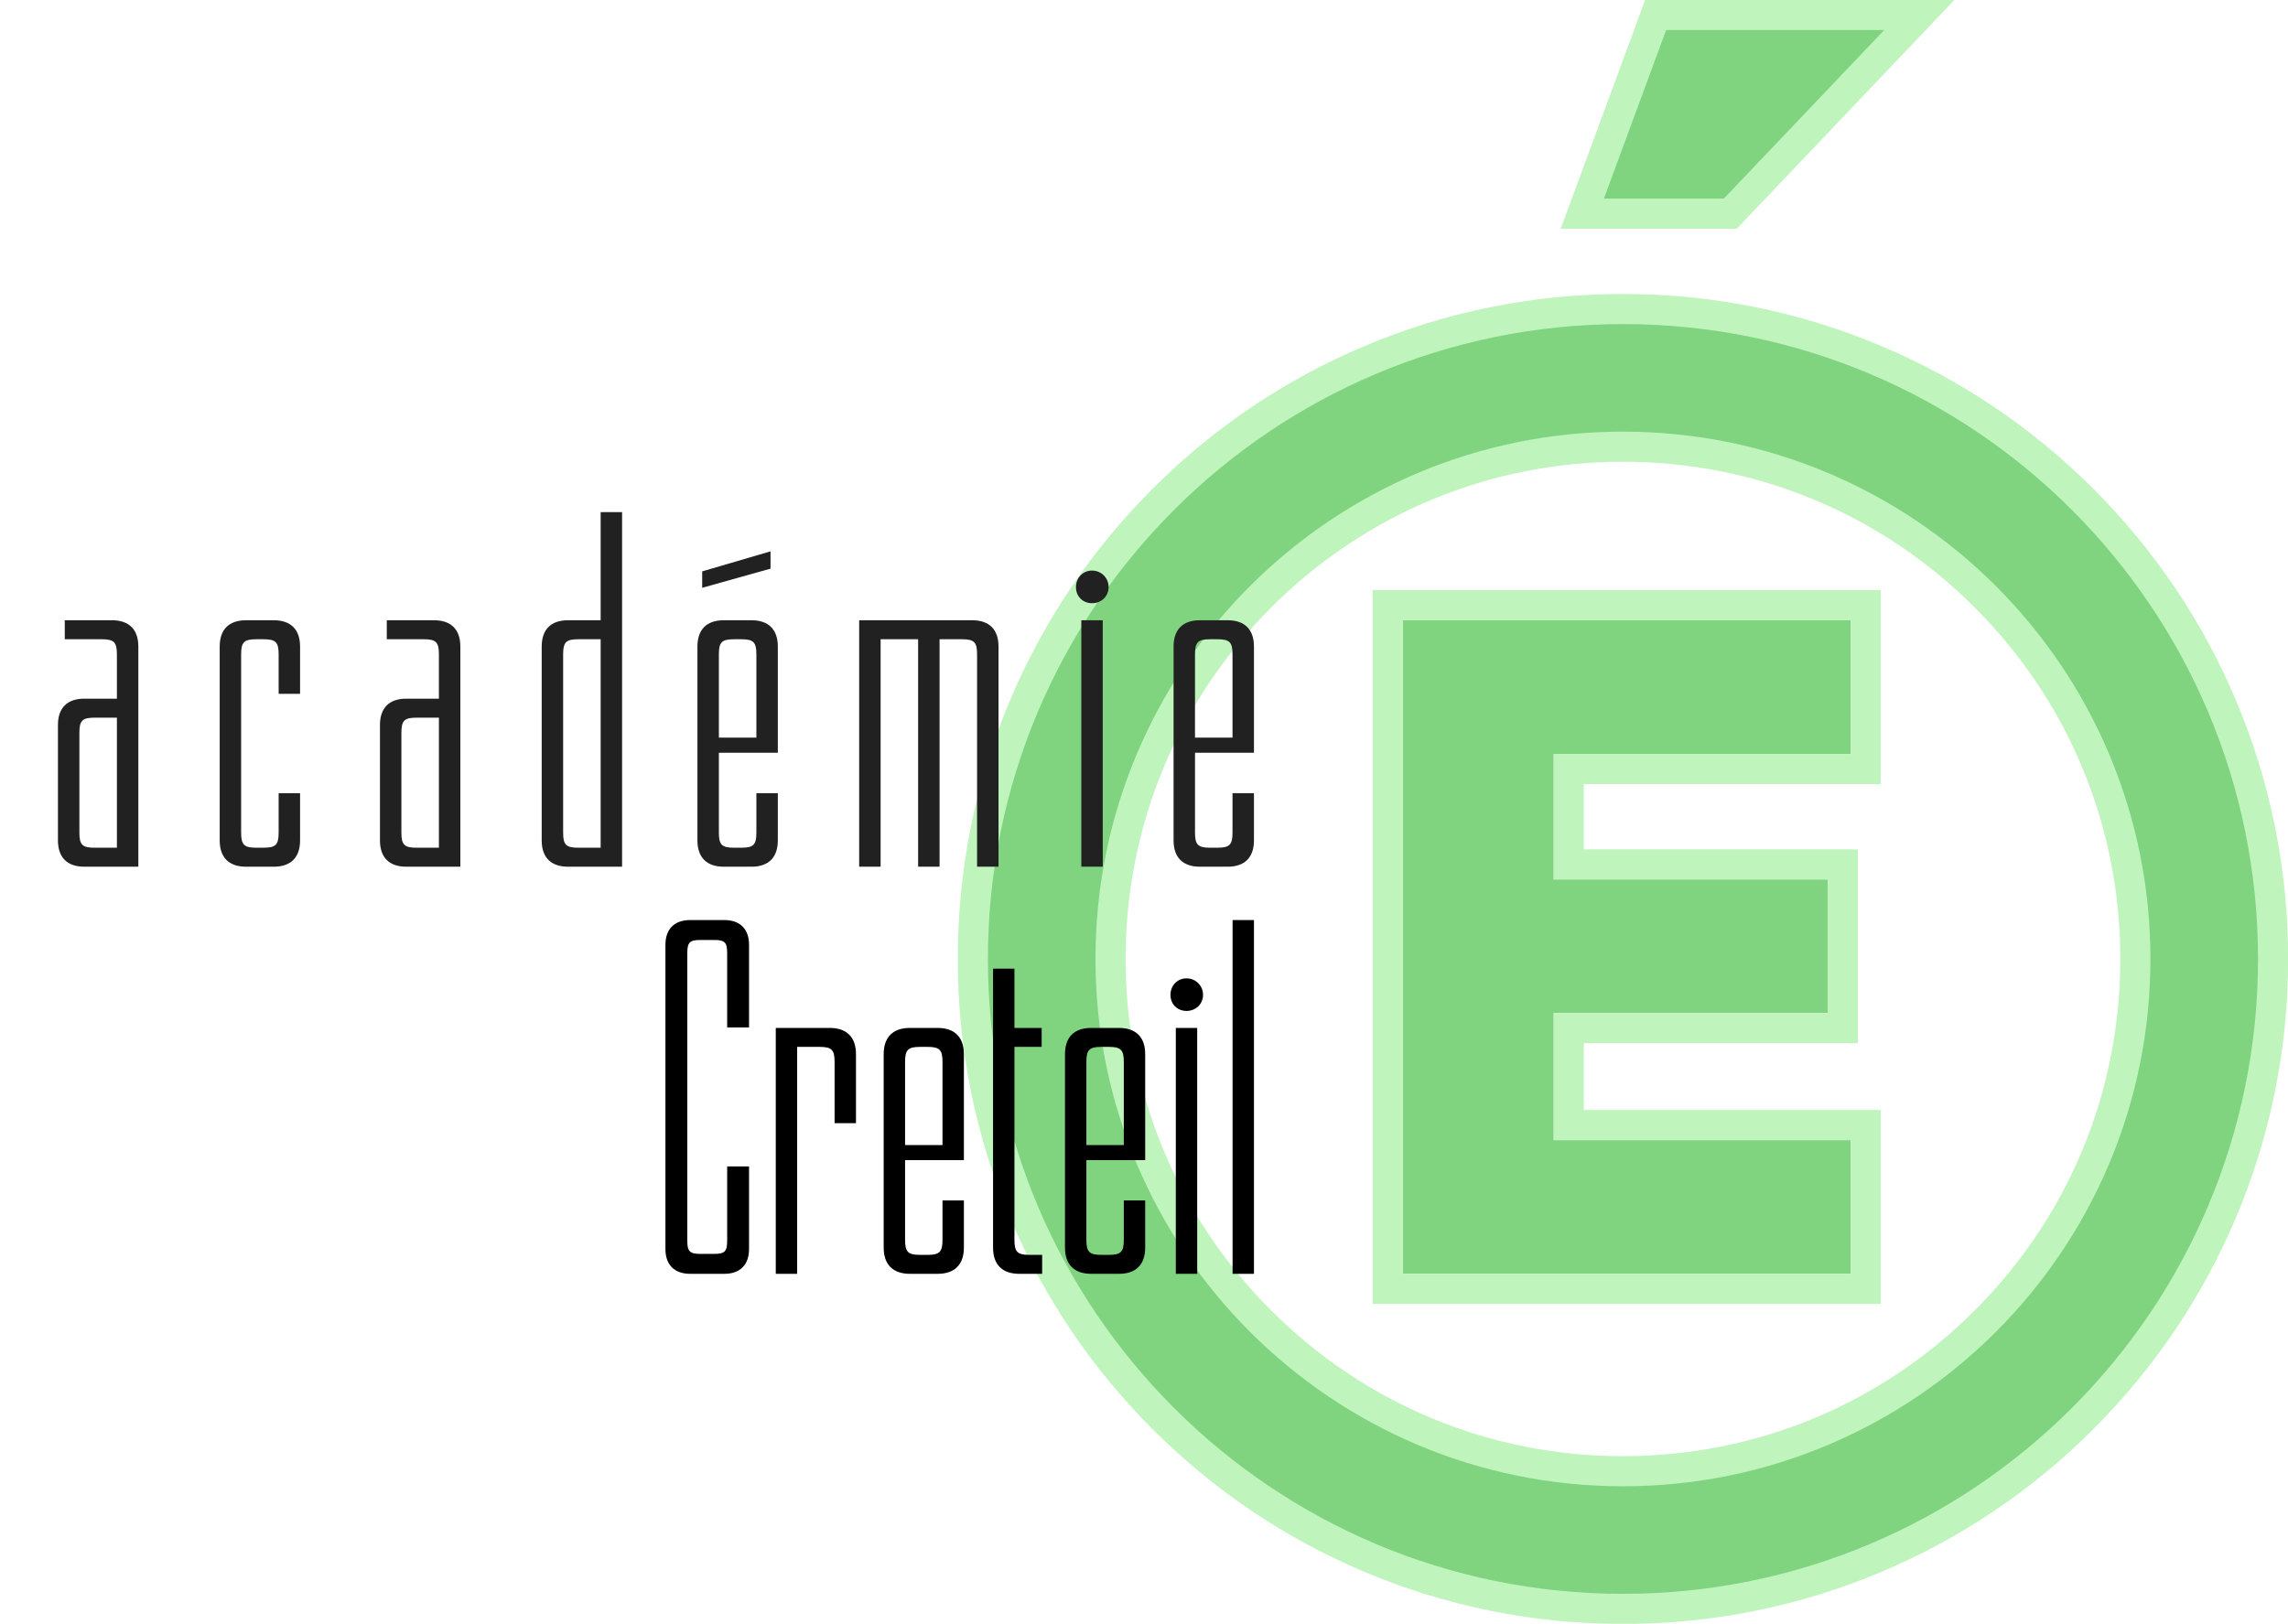
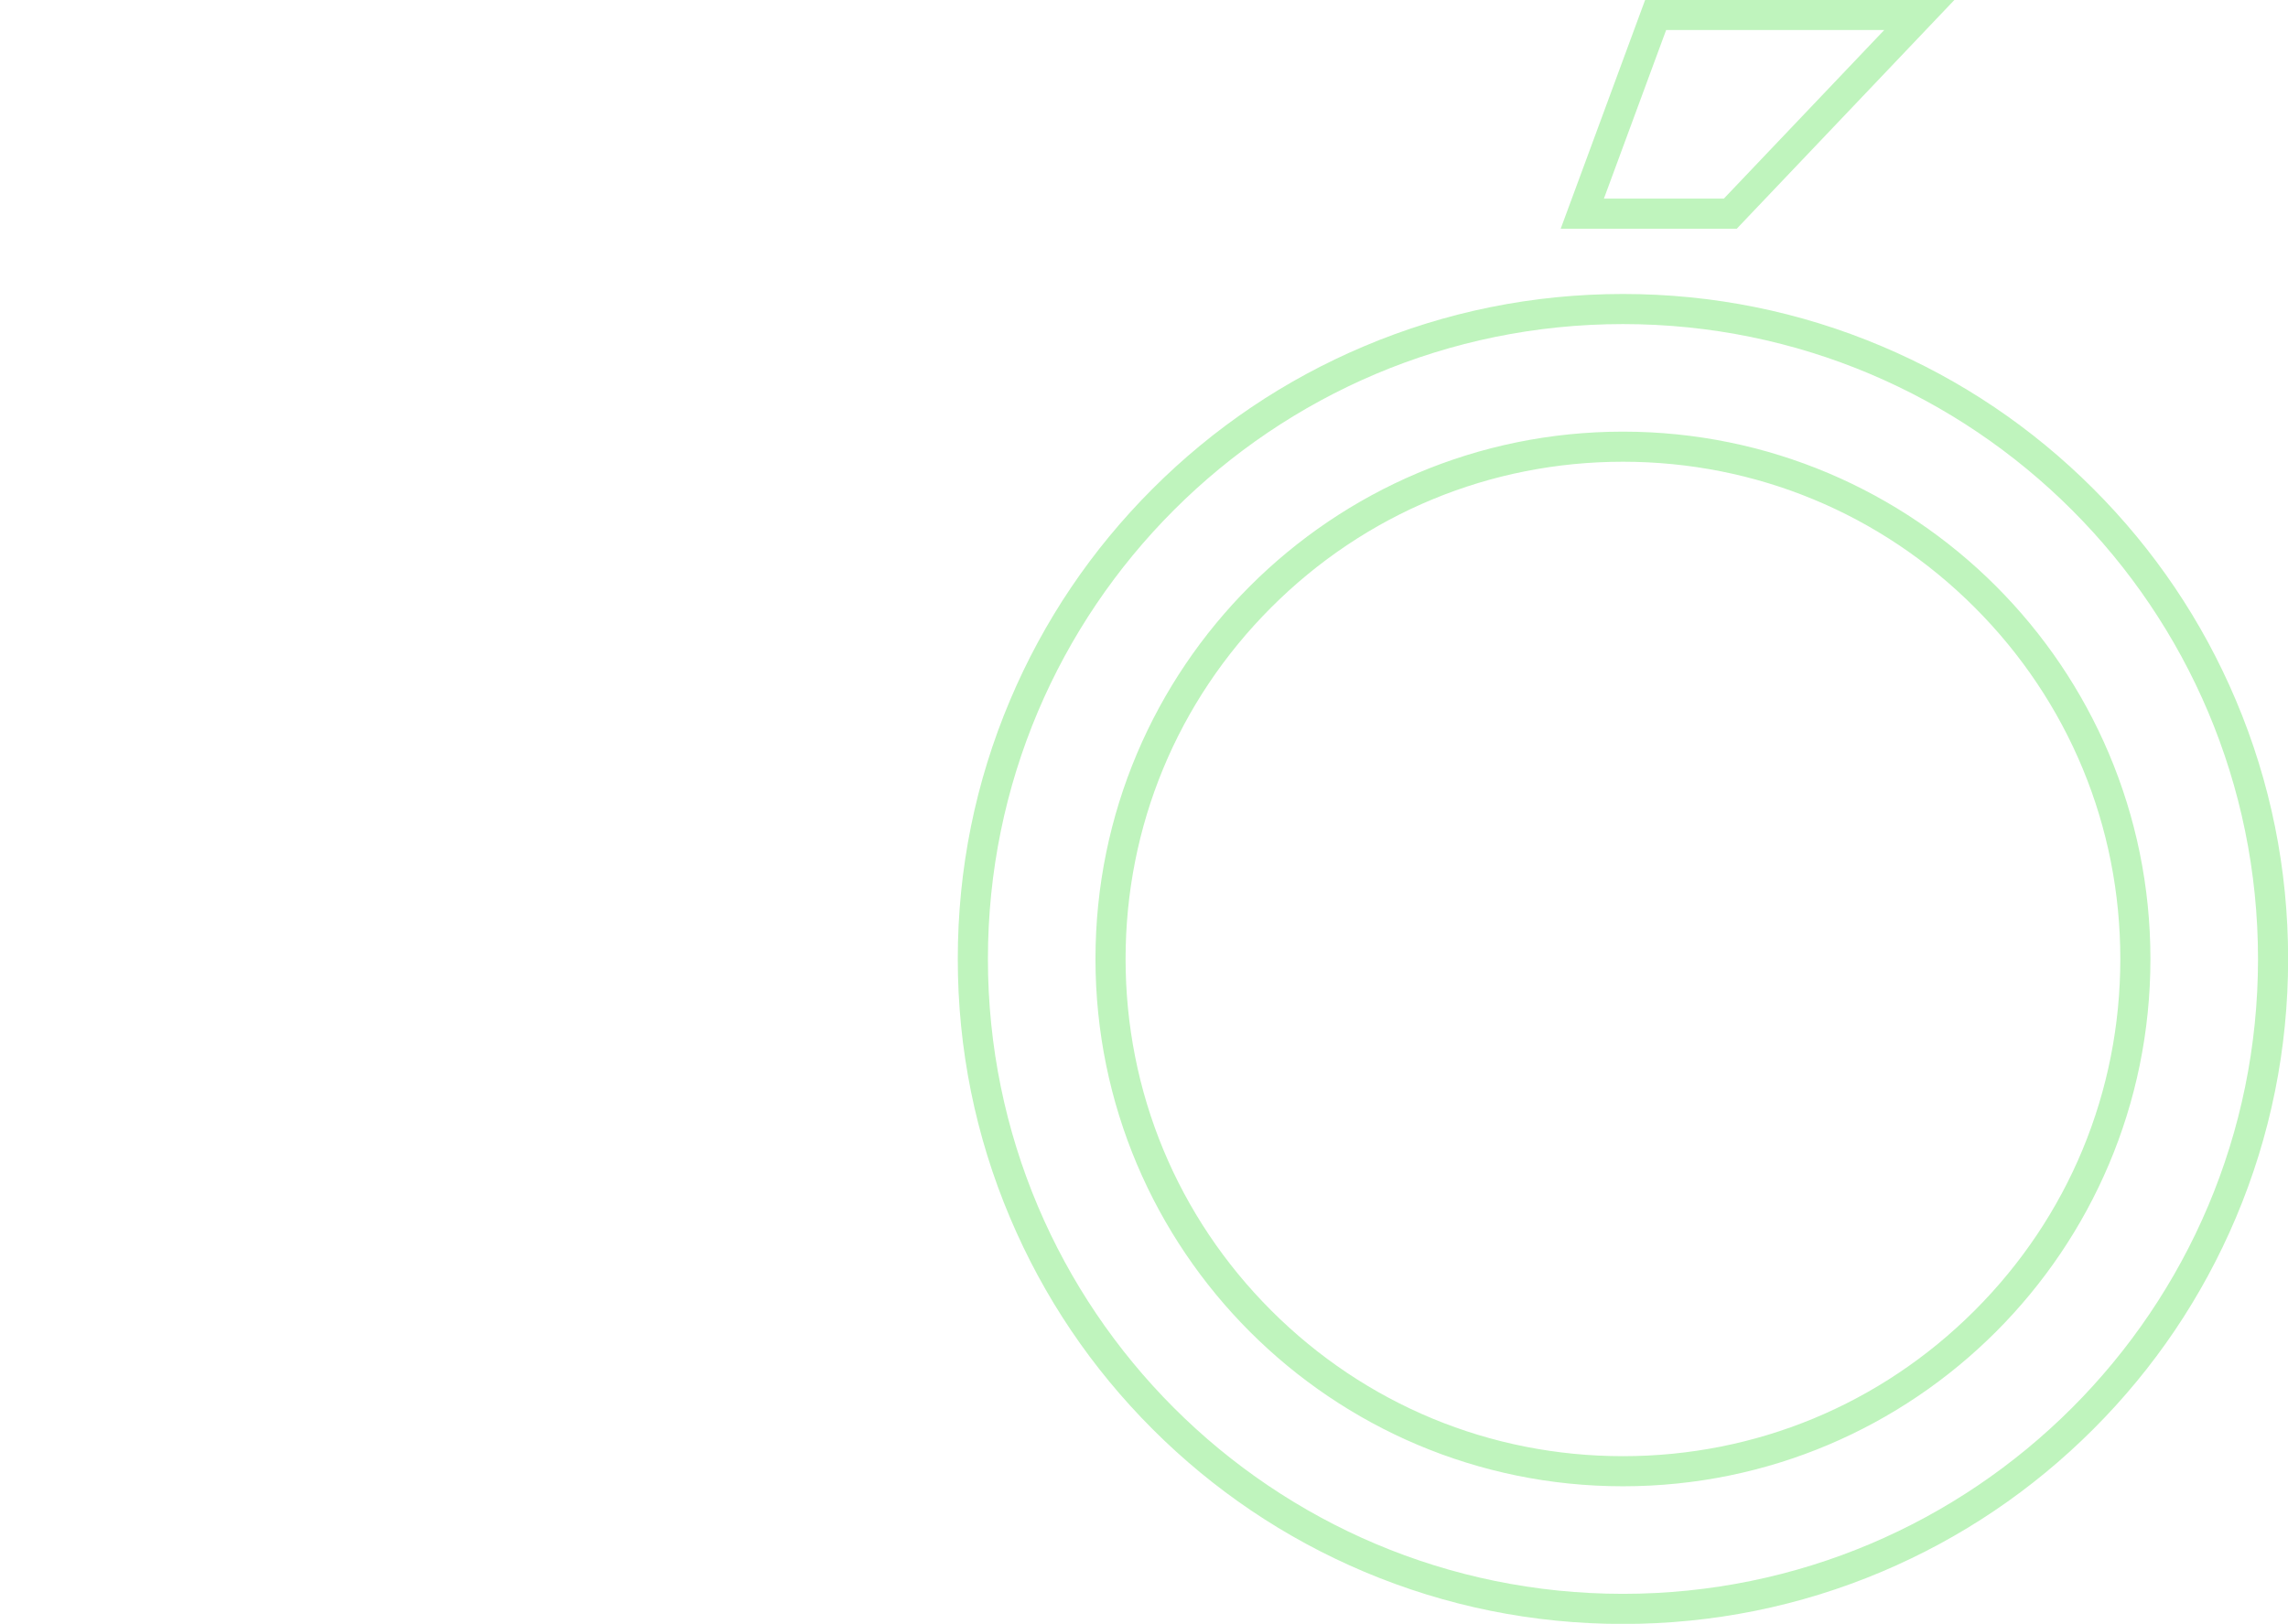
<svg xmlns="http://www.w3.org/2000/svg" viewBox="0 0 607.968 431.606">
-   <path d="M431.25 82.14c-95.25 0-172.74 77.5-172.74 172.75S336 427.64 431.25 427.64c95.26 0 172.75-77.5 172.75-172.75S526.51 82.14 431.25 82.14zm0 308.91c-75.08 0-136.16-61.08-136.16-136.16s61.08-136.16 136.16-136.16 136.16 61.08 136.16 136.16-61.08 136.16-136.16 136.16zm8.69-387.08l-19.49 52.82h39.33l50.24-52.82h-70.08z" fill="#81d47f" />
  <path d="M431.25 114.73c-77.4 0-140.16 62.76-140.16 140.16s62.76 140.16 140.16 140.16 140.16-62.76 140.16-140.16-62.76-140.16-140.16-140.16zm0 272.32c-35.3 0-68.48-13.75-93.45-38.71-24.96-24.96-38.71-58.15-38.71-93.45s13.75-68.48 38.71-93.45c24.97-24.96 58.15-38.71 93.45-38.71s68.49 13.75 93.45 38.71c24.96 24.97 38.71 58.15 38.71 93.45s-13.75 68.49-38.71 93.45c-24.96 24.96-58.15 38.71-93.45 38.71zm0-272.32c-77.4 0-140.16 62.76-140.16 140.16s62.76 140.16 140.16 140.16 140.16-62.76 140.16-140.16-62.76-140.16-140.16-140.16zm0 272.32c-35.3 0-68.48-13.75-93.45-38.71-24.96-24.96-38.71-58.15-38.71-93.45s13.75-68.48 38.71-93.45c24.97-24.96 58.15-38.71 93.45-38.71s68.49 13.75 93.45 38.71c24.96 24.97 38.71 58.15 38.71 93.45s-13.75 68.49-38.71 93.45c-24.96 24.96-58.15 38.71-93.45 38.71zm5.9-387.08l-1.93 5.23-16.53 44.82-3.98 10.77h46.79l2.36-2.49 42.63-44.82L519.34-.03h-82.19zm-10.96 52.82l16.54-44.82h57.96l-42.63 44.82h-31.87zm5.06 61.94c-77.4 0-140.16 62.76-140.16 140.16s62.76 140.16 140.16 140.16 140.16-62.76 140.16-140.16-62.76-140.16-140.16-140.16zm0 272.32c-35.3 0-68.48-13.75-93.45-38.71-24.96-24.96-38.71-58.15-38.71-93.45s13.75-68.48 38.71-93.45c24.97-24.96 58.15-38.71 93.45-38.71s68.49 13.75 93.45 38.71c24.96 24.97 38.71 58.15 38.71 93.45s-13.75 68.49-38.71 93.45c-24.96 24.96-58.15 38.71-93.45 38.71zm0-272.32c-77.4 0-140.16 62.76-140.16 140.16s62.76 140.16 140.16 140.16 140.16-62.76 140.16-140.16-62.76-140.16-140.16-140.16zm0 272.32c-35.3 0-68.48-13.75-93.45-38.71-24.96-24.96-38.71-58.15-38.71-93.45s13.75-68.48 38.71-93.45c24.97-24.96 58.15-38.71 93.45-38.71s68.49 13.75 93.45 38.71c24.96 24.97 38.71 58.15 38.71 93.45s-13.75 68.49-38.71 93.45c-24.96 24.96-58.15 38.71-93.45 38.71zm162.86-200.96c-8.91-21.05-21.65-39.95-37.88-56.18-16.23-16.23-35.13-28.97-56.18-37.87-21.79-9.22-44.94-13.9-68.8-13.9-23.85 0-47 4.68-68.8 13.9-21.05 8.9-39.95 21.64-56.18 37.87-16.23 16.23-28.97 35.13-37.87 56.18-9.22 21.8-13.9 44.94-13.9 68.8s4.68 47.01 13.9 68.8c8.9 21.05 21.64 39.95 37.87 56.18 16.23 16.23 35.13 28.97 56.18 37.88 21.8 9.21 44.95 13.89 68.8 13.89 23.86 0 47.01-4.68 68.8-13.89 21.05-8.91 39.95-21.65 56.18-37.88 16.23-16.23 28.97-35.13 37.88-56.18 9.22-21.8 13.89-44.94 13.89-68.8s-4.67-47-13.89-68.8zM431.25 423.64c-93.19 0-168.74-75.56-168.74-168.75S338.06 86.14 431.25 86.14c93.2 0 168.75 75.56 168.75 168.75s-75.55 168.75-168.75 168.75zm0-308.91c-77.4 0-140.16 62.76-140.16 140.16s62.76 140.16 140.16 140.16 140.16-62.76 140.16-140.16-62.76-140.16-140.16-140.16zm0 272.32c-35.3 0-68.48-13.75-93.45-38.71-24.96-24.96-38.71-58.15-38.71-93.45s13.75-68.48 38.71-93.45c24.97-24.96 58.15-38.71 93.45-38.71s68.49 13.75 93.45 38.71c24.96 24.97 38.71 58.15 38.71 93.45s-13.75 68.49-38.71 93.45c-24.96 24.96-58.15 38.71-93.45 38.71z" fill="#bff4bd" />
-   <path fill="#81d47f" d="M412.85 200.41v33.34h72.82v35.54h-72.82v33.75h78.89v35.54h-119V164.86h119v35.55z" />
-   <path d="M29.77 164.863H17.21v5.049h9.84c3.236 0 4.014.777 4.014 4.013v11.782H22.39c-4.532 0-6.992 2.46-6.992 6.99v30.683c0 4.53 2.46 6.99 6.992 6.99h14.37v-58.517c0-4.53-2.46-6.99-6.991-6.99h.001zm1.295 60.459h-5.956c-3.237 0-4.013-.777-4.013-4.014v-26.54c0-3.236.776-4.013 4.013-4.013h5.956v34.567zm41.682-60.46h-7.38c-4.531 0-6.99 2.46-6.99 6.991v51.527c0 4.53 2.459 6.99 6.99 6.99h7.38c4.53 0 6.99-2.46 6.99-6.99v-12.56h-5.695v10.487c0 3.237-.778 4.014-4.014 4.014h-1.942c-3.237 0-4.013-.777-4.013-4.014v-47.383c0-3.236.776-4.013 4.013-4.013h1.942c3.236 0 4.014.777 4.014 4.013v10.487h5.695v-12.559c0-4.53-2.46-6.99-6.99-6.99zm49.578 6.991c0-4.53-2.46-6.99-6.99-6.99h-12.559v5.049h9.84c3.236 0 4.013.777 4.013 4.013v11.782h-8.673c-4.532 0-6.992 2.46-6.992 6.99v30.683c0 4.53 2.46 6.99 6.992 6.99h14.37v-58.517h-.001zm-5.696 53.469h-5.955c-3.237 0-4.013-.777-4.013-4.014v-26.54c0-3.236.776-4.013 4.013-4.013h5.955v34.567zm48.673-89.2h-5.696v28.74h-8.674c-4.531 0-6.99 2.46-6.99 6.991v51.527c0 4.53 2.459 6.99 6.99 6.99h14.37v-94.248zm-5.696 89.2h-5.955c-3.237 0-4.013-.777-4.013-4.014v-47.383c0-3.236.776-4.013 4.013-4.013h5.955v55.41zm40.088-60.46h-7.38c-4.53 0-6.99 2.46-6.99 6.991v51.527c0 4.53 2.46 6.99 6.99 6.99h7.38c4.531 0 6.99-2.46 6.99-6.99v-12.56h-5.695v10.487c0 3.237-.778 4.014-4.014 4.014h-1.942c-3.236 0-4.013-.777-4.013-4.014v-21.232h15.665v-28.223c0-4.53-2.46-6.99-6.991-6.99zm1.295 31.201h-9.969v-22.138c0-3.236.777-4.013 4.013-4.013h1.942c3.236 0 4.014.777 4.014 4.013v22.138zm57.347-31.2H228.3v65.507h5.697v-60.458h9.969v60.458h5.696v-60.458h5.955c3.237 0 4.013.777 4.013 4.013v56.445h5.697v-58.517c0-4.53-2.46-6.99-6.991-6.99zm31.842-13.205c-2.46 0-4.273 1.942-4.273 4.402s1.814 4.272 4.273 4.272c2.46 0 4.401-1.813 4.401-4.272s-1.941-4.402-4.4-4.402h-.001zm-2.849 78.712h5.697v-65.507h-5.697v65.507zm31.503 0h7.379c4.531 0 6.992-2.46 6.992-6.99v-12.56h-5.698v10.487c0 3.237-.776 4.014-4.013 4.014h-1.94c-3.238 0-4.014-.777-4.014-4.014v-21.232h15.665v-28.223c0-4.53-2.46-6.99-6.992-6.99h-7.379c-4.531 0-6.99 2.46-6.99 6.99v51.527c0 4.53 2.459 6.99 6.99 6.99v.001zm-1.294-56.445c0-3.236.776-4.013 4.013-4.013h1.94c3.238 0 4.014.777 4.014 4.013v22.138h-9.967v-22.138zm-112.791-27.379l-18.16 5.326v4.368l18.16-5.086v-4.608z" fill="#212121" />
-   <path d="M176.819 251.136c0-4.134 2.325-6.588 6.587-6.588h9.042c4.262 0 6.587 2.454 6.587 6.588v21.958h-5.812V253.33c0-2.84-.646-3.487-3.488-3.487h-3.616c-2.842 0-3.488.646-3.488 3.487v76.467c0 2.842.646 3.487 3.488 3.487h3.616c2.842 0 3.488-.645 3.488-3.487v-19.763h5.812v21.958c0 4.134-2.325 6.588-6.587 6.588h-9.042c-4.262 0-6.587-2.454-6.587-6.588v-80.857zM221.768 298.54v-16.275c0-3.23-.775-4.004-4.004-4.004h-5.942v60.32h-5.683v-65.358h14.337c4.521 0 6.975 2.454 6.975 6.975v18.341h-5.683zM240.495 329.54c0 3.229.776 4.004 4.005 4.004h1.937c3.229 0 4.004-.775 4.004-4.005v-10.462h5.684v12.53c0 4.52-2.455 6.974-6.976 6.974h-7.362c-4.52 0-6.975-2.454-6.975-6.975v-51.408c0-4.521 2.454-6.975 6.975-6.975h7.362c4.52 0 6.976 2.454 6.976 6.975v28.158h-15.63v21.183zm0-25.188h9.946v-22.087c0-3.23-.775-4.004-4.004-4.004H244.5c-3.23 0-4.005.774-4.005 4.004v22.087zM276.79 278.26h-7.233v51.28c0 3.229.775 4.004 4.004 4.004h3.358v5.037h-6.07c-4.521 0-6.975-2.454-6.975-6.975v-74.141h5.683v15.758h7.233v5.038zM288.673 329.54c0 3.229.774 4.004 4.004 4.004h1.937c3.23 0 4.004-.775 4.004-4.005v-10.462h5.684v12.53c0 4.52-2.454 6.974-6.976 6.974h-7.362c-4.52 0-6.975-2.454-6.975-6.975v-51.408c0-4.521 2.454-6.975 6.975-6.975h7.362c4.522 0 6.976 2.454 6.976 6.975v28.158h-15.63v21.183zm0-25.188h9.945v-22.087c0-3.23-.774-4.004-4.004-4.004h-1.937c-3.23 0-4.004.774-4.004 4.004v22.087zM315.28 260.048c2.454 0 4.392 1.937 4.392 4.391s-1.938 4.263-4.392 4.263-4.262-1.808-4.262-4.263 1.808-4.391 4.262-4.391zm-2.842 78.533v-65.358h5.683v65.358h-5.683zM327.52 338.581v-94.033h5.683v94.033h-5.683z" />
-   <path d="M499.74 208.41v-51.55h-135v189.72h135v-51.54h-78.89v-17.75h72.82v-51.54h-72.82v-17.34h78.89zm-14.07 60.88h-72.82v33.75h78.89v35.54h-119V164.86h119v35.55h-78.89v33.34h72.82v35.54z" fill="#bff4bd" />
</svg>